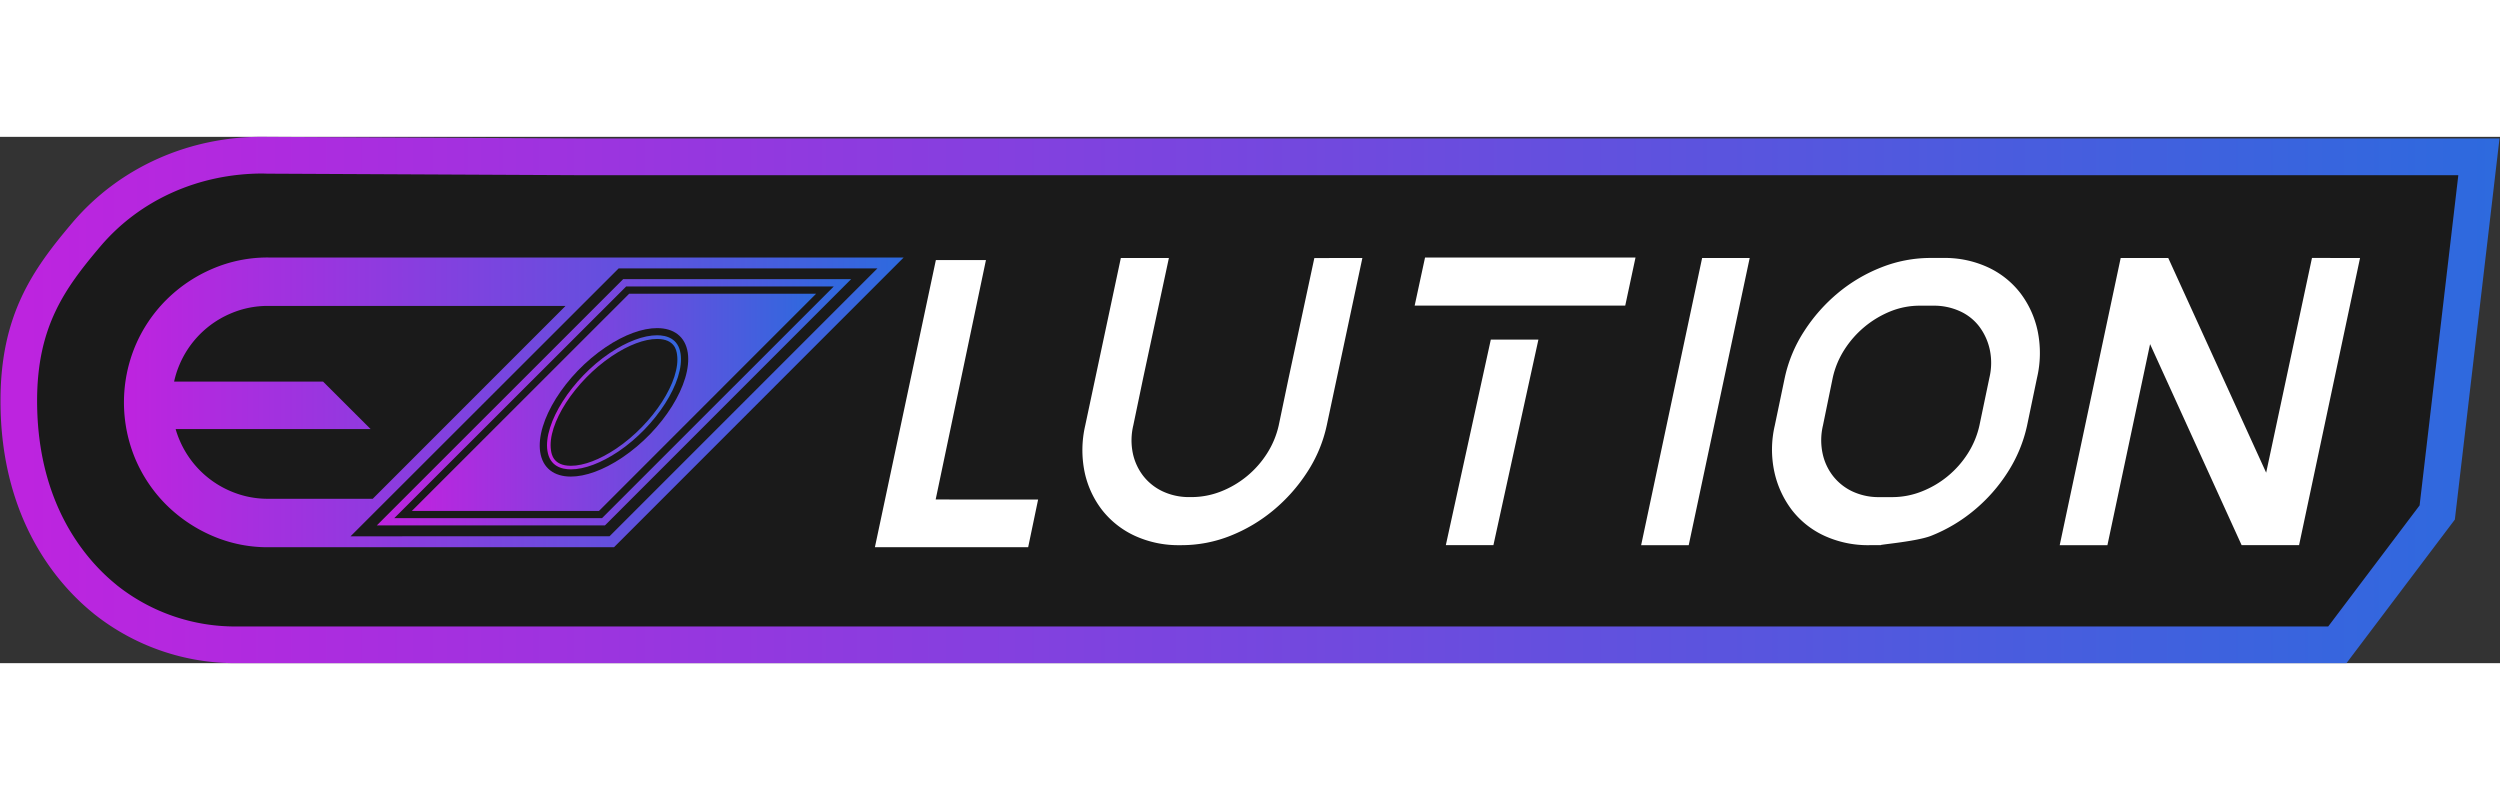
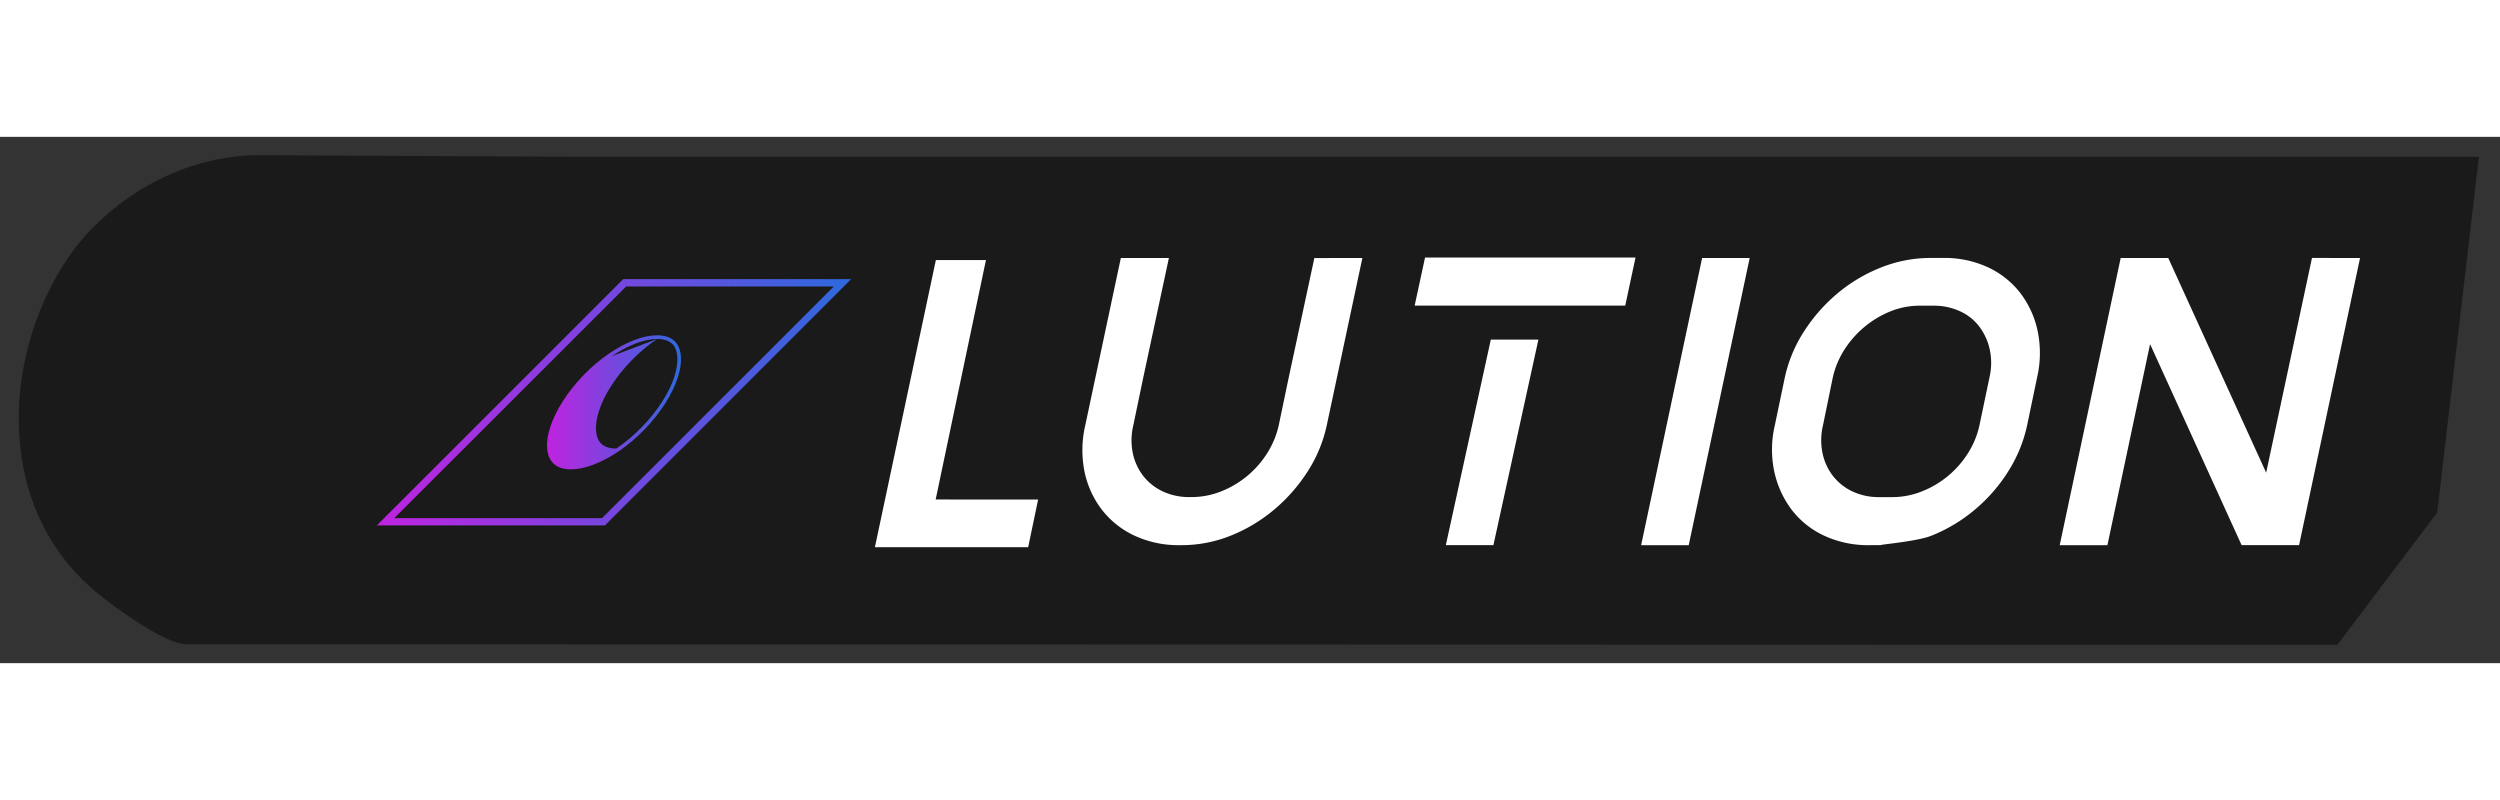
<svg xmlns="http://www.w3.org/2000/svg" width="200" height="64" viewBox="0 0 304 64">
  <rect x="0" y="0" width="304" height="64" fill="#333333" stroke="none" />
  <defs>
    <linearGradient id="a" x1="0" x2="1106.58" y1="116.5" y2="116.5" gradientTransform="matrix(.275 0 0 .275 .058 0)" gradientUnits="userSpaceOnUse">
      <stop offset=".01" style="stop-color:#bd24df;stop-opacity:1" />
      <stop offset="1" style="stop-color:#2d6ade;stop-opacity:1" />
    </linearGradient>
    <linearGradient id="b" x1="242.01" x2="301.33" y1="117.54" y2="117.54" gradientTransform="matrix(.275 0 0 .275 .058 0)" gradientUnits="userSpaceOnUse">
      <stop offset=".01" style="stop-color:#bd24df;stop-opacity:1" />
      <stop offset="1" style="stop-color:#2d6ade;stop-opacity:1" />
    </linearGradient>
    <linearGradient id="c" x1="54.68" x2="399.93" y1="117.54" y2="117.54" gradientTransform="matrix(.275 0 0 .275 .058 0)" gradientUnits="userSpaceOnUse">
      <stop offset=".01" style="stop-color:#bd24df;stop-opacity:1" />
      <stop offset="1" style="stop-color:#2d6ade;stop-opacity:1" />
    </linearGradient>
    <linearGradient id="d" x1="166.66" x2="376.7" y1="117.53" y2="117.53" gradientTransform="matrix(.275 0 0 .275 .058 0)" gradientUnits="userSpaceOnUse">
      <stop offset=".01" style="stop-color:#bd24df;stop-opacity:1" />
      <stop offset="1" style="stop-color:#2d6ade;stop-opacity:1" />
    </linearGradient>
    <linearGradient id="e" x1="182.14" x2="361.21" y1="117.53" y2="117.53" gradientTransform="matrix(.275 0 0 .275 .058 0)" gradientUnits="userSpaceOnUse">
      <stop offset=".01" style="stop-color:#bd24df;stop-opacity:1" />
      <stop offset="1" style="stop-color:#2d6ade;stop-opacity:1" />
    </linearGradient>
  </defs>
  <path d="M126.008 2.434h175.426l-5.067 43.242L284.22 61.77l-261.457-.067c-2.934.067-10.043-5.523-10.043-5.523-4.633-3.473-10.438-10.332-10.438-22 .008-9.239 3.977-17.672 8.211-22.293 5.73-6.239 13.586-9.785 21.543-9.653l39.117.196Zm0 0" style="stroke:none;fill-rule:evenodd;fill:#1a1a1a;fill-opacity:1" />
-   <path d="M285.332 64H28.692a27.57 27.57 0 0 1-17.266-5.996l-.106-.09C7.11 54.5.06 46.605.06 32.098c0-10.493 3.96-16.016 8.742-21.66C14.57 3.637 23.223-.187 32.527 0l38.856.2H303.94l-5.43 46.34ZM31.961 4.46c-7.8 0-14.969 3.216-19.758 8.868-4.355 5.133-7.691 9.774-7.691 18.774 0 12.656 6.02 19.433 9.613 22.343l.113.098a23.1 23.1 0 0 0 14.453 4.996H283.11l11.114-14.723 4.707-40.148H71.37l-38.894-.191Zm0 0" style="stroke:none;fill-rule:nonzero;fill:url(#a)" />
  <path d="m126.234 44.105-1.21 5.797h-18.637l7.414-34.918h6.09l-6.114 29.114Zm39.43-29.371-4.332 20.356a16.9 16.9 0 0 1-2.367 5.668 20.4 20.4 0 0 1-4.106 4.637 19.3 19.3 0 0 1-5.265 3.125 16 16 0 0 1-5.895 1.132h-.25a12.7 12.7 0 0 1-5.441-1.132 10.8 10.8 0 0 1-3.98-3.125 11.4 11.4 0 0 1-2.141-4.637 13.3 13.3 0 0 1 .078-5.668l4.328-20.356h5.844l-3.121 14.559-1.207 5.793a7.8 7.8 0 0 0-.055 3.398 6.8 6.8 0 0 0 1.285 2.774 6.5 6.5 0 0 0 2.367 1.863c1.02.469 2.13.7 3.25.684h.254a9.8 9.8 0 0 0 3.55-.68 11.7 11.7 0 0 0 5.618-4.637 10.7 10.7 0 0 0 1.414-3.398l1.211-5.793 3.121-14.559Zm33.215-.062-1.25 5.848h-25.606l1.262-5.848Zm-11.809 9.984-5.472 24.996h-5.786l5.47-24.996Zm25.692-9.922-7.414 34.918h-5.786l7.415-34.918Zm34.941 14.563-1.207 5.793a17.3 17.3 0 0 1-2.344 5.668 19.9 19.9 0 0 1-4.082 4.637 19.2 19.2 0 0 1-5.261 3.125c-1.922.753-7.192 1.132-5.895 1.132h-1.613a12.7 12.7 0 0 1-5.438-1.132 10.6 10.6 0 0 1-3.957-3.125 11.8 11.8 0 0 1-2.14-4.637 12.9 12.9 0 0 1 .05-5.668l1.211-5.793a16.9 16.9 0 0 1 2.368-5.676 20.4 20.4 0 0 1 4.105-4.637 19.2 19.2 0 0 1 5.29-3.12 16.2 16.2 0 0 1 5.917-1.137h1.61a12.5 12.5 0 0 1 5.417 1.136 10.6 10.6 0 0 1 3.93 3.121 11.56 11.56 0 0 1 2.117 4.637c.383 1.875.36 3.813-.078 5.676M240.7 35.09l1.211-5.793a7.8 7.8 0 0 0 .05-3.402 7.2 7.2 0 0 0-1.26-2.797 6.1 6.1 0 0 0-2.368-1.891 7.6 7.6 0 0 0-3.273-.676h-1.61a9.5 9.5 0 0 0-3.539.676 11.98 11.98 0 0 0-5.64 4.688 10.5 10.5 0 0 0-1.41 3.402l-1.188 5.793a7.75 7.75 0 0 0-.047 3.402 6.7 6.7 0 0 0 1.285 2.77 6.5 6.5 0 0 0 2.367 1.867c1.016.465 2.13.7 3.246.68h1.614a9.7 9.7 0 0 0 3.535-.684 11.68 11.68 0 0 0 5.621-4.637 10.6 10.6 0 0 0 1.406-3.398m22.96-20.356 15.926 34.918h-7.004l-11.133-24.449-5.187 24.45h-5.801l7.414-34.919Zm23.32 0-7.414 34.918-4.02-8.726 5.59-26.2Zm0 0" style="stroke:none;fill-rule:nonzero;fill:#fff;fill-opacity:1" />
-   <path d="M69.422 40.434c1.648 0 3.687-.774 5.77-2.168 4.605-3.106 8.074-8.543 7.566-11.899-.274-1.847-1.703-2.238-2.852-2.238-1.644 0-3.687.77-5.765 2.168-4.606 3.105-8.079 8.55-7.575 11.883.282 1.86 1.707 2.254 2.856 2.254m4.969-13.762c2.004-1.348 3.96-2.094 5.515-2.094 2.14 0 2.352 1.406 2.418 1.867.485 3.192-2.902 8.438-7.383 11.461C72.937 39.254 70.977 40 69.421 40c-2.136 0-2.35-1.406-2.421-1.871-.484-3.2 2.902-8.441 7.39-11.457m0 0" style="stroke:none;fill-rule:nonzero;fill:url(#b)" />
-   <path d="M32.633 14.672a16.9 16.9 0 0 0-6.848 1.394 17.9 17.9 0 0 0-5.586 3.782 17.6 17.6 0 0 0-3.754 5.586 17.8 17.8 0 0 0 0 13.707 17.6 17.6 0 0 0 3.754 5.582 18.1 18.1 0 0 0 5.586 3.78 16.9 16.9 0 0 0 6.848 1.4h42.031l35.223-35.231ZM28.07 43.098a11.7 11.7 0 0 1-6.246-6.246q-.275-.646-.469-1.32h23.711l-5.78-5.77H21.171q.23-1.056.652-2.047a11.72 11.72 0 0 1 6.246-6.242 11.4 11.4 0 0 1 4.563-.914h36.14L45.324 44.012H32.633a11.4 11.4 0 0 1-4.563-.914m46.047 5.476H42.625L75.23 15.996h31.465Zm0 0" style="stroke:none;fill-rule:nonzero;fill:url(#c)" />
+   <path d="M69.422 40.434c1.648 0 3.687-.774 5.77-2.168 4.605-3.106 8.074-8.543 7.566-11.899-.274-1.847-1.703-2.238-2.852-2.238-1.644 0-3.687.77-5.765 2.168-4.606 3.105-8.079 8.55-7.575 11.883.282 1.86 1.707 2.254 2.856 2.254m4.969-13.762c2.004-1.348 3.96-2.094 5.515-2.094 2.14 0 2.352 1.406 2.418 1.867.485 3.192-2.902 8.438-7.383 11.461c-2.136 0-2.35-1.406-2.421-1.871-.484-3.2 2.902-8.441 7.39-11.457m0 0" style="stroke:none;fill-rule:nonzero;fill:url(#b)" />
  <path d="M75.777 17.305 45.824 47.246h27.739l29.933-29.941Zm-2.574 29.062H47.941l28.204-28.176h25.246Zm0 0" style="stroke:none;fill-rule:nonzero;fill:url(#d)" />
-   <path d="m72.832 45.492 26.41-26.418H76.508l-26.43 26.418Zm.824-19.918c2.301-1.55 4.496-2.316 6.25-2.316 2.008 0 3.426 1.008 3.727 2.992.547 3.707-3.004 9.414-7.965 12.746-2.305 1.55-4.504 2.316-6.254 2.316-2.012 0-3.43-1.007-3.73-2.996-.543-3.707 3.027-9.41 7.972-12.742m0 0" style="stroke:none;fill-rule:nonzero;fill:url(#e)" />
</svg>